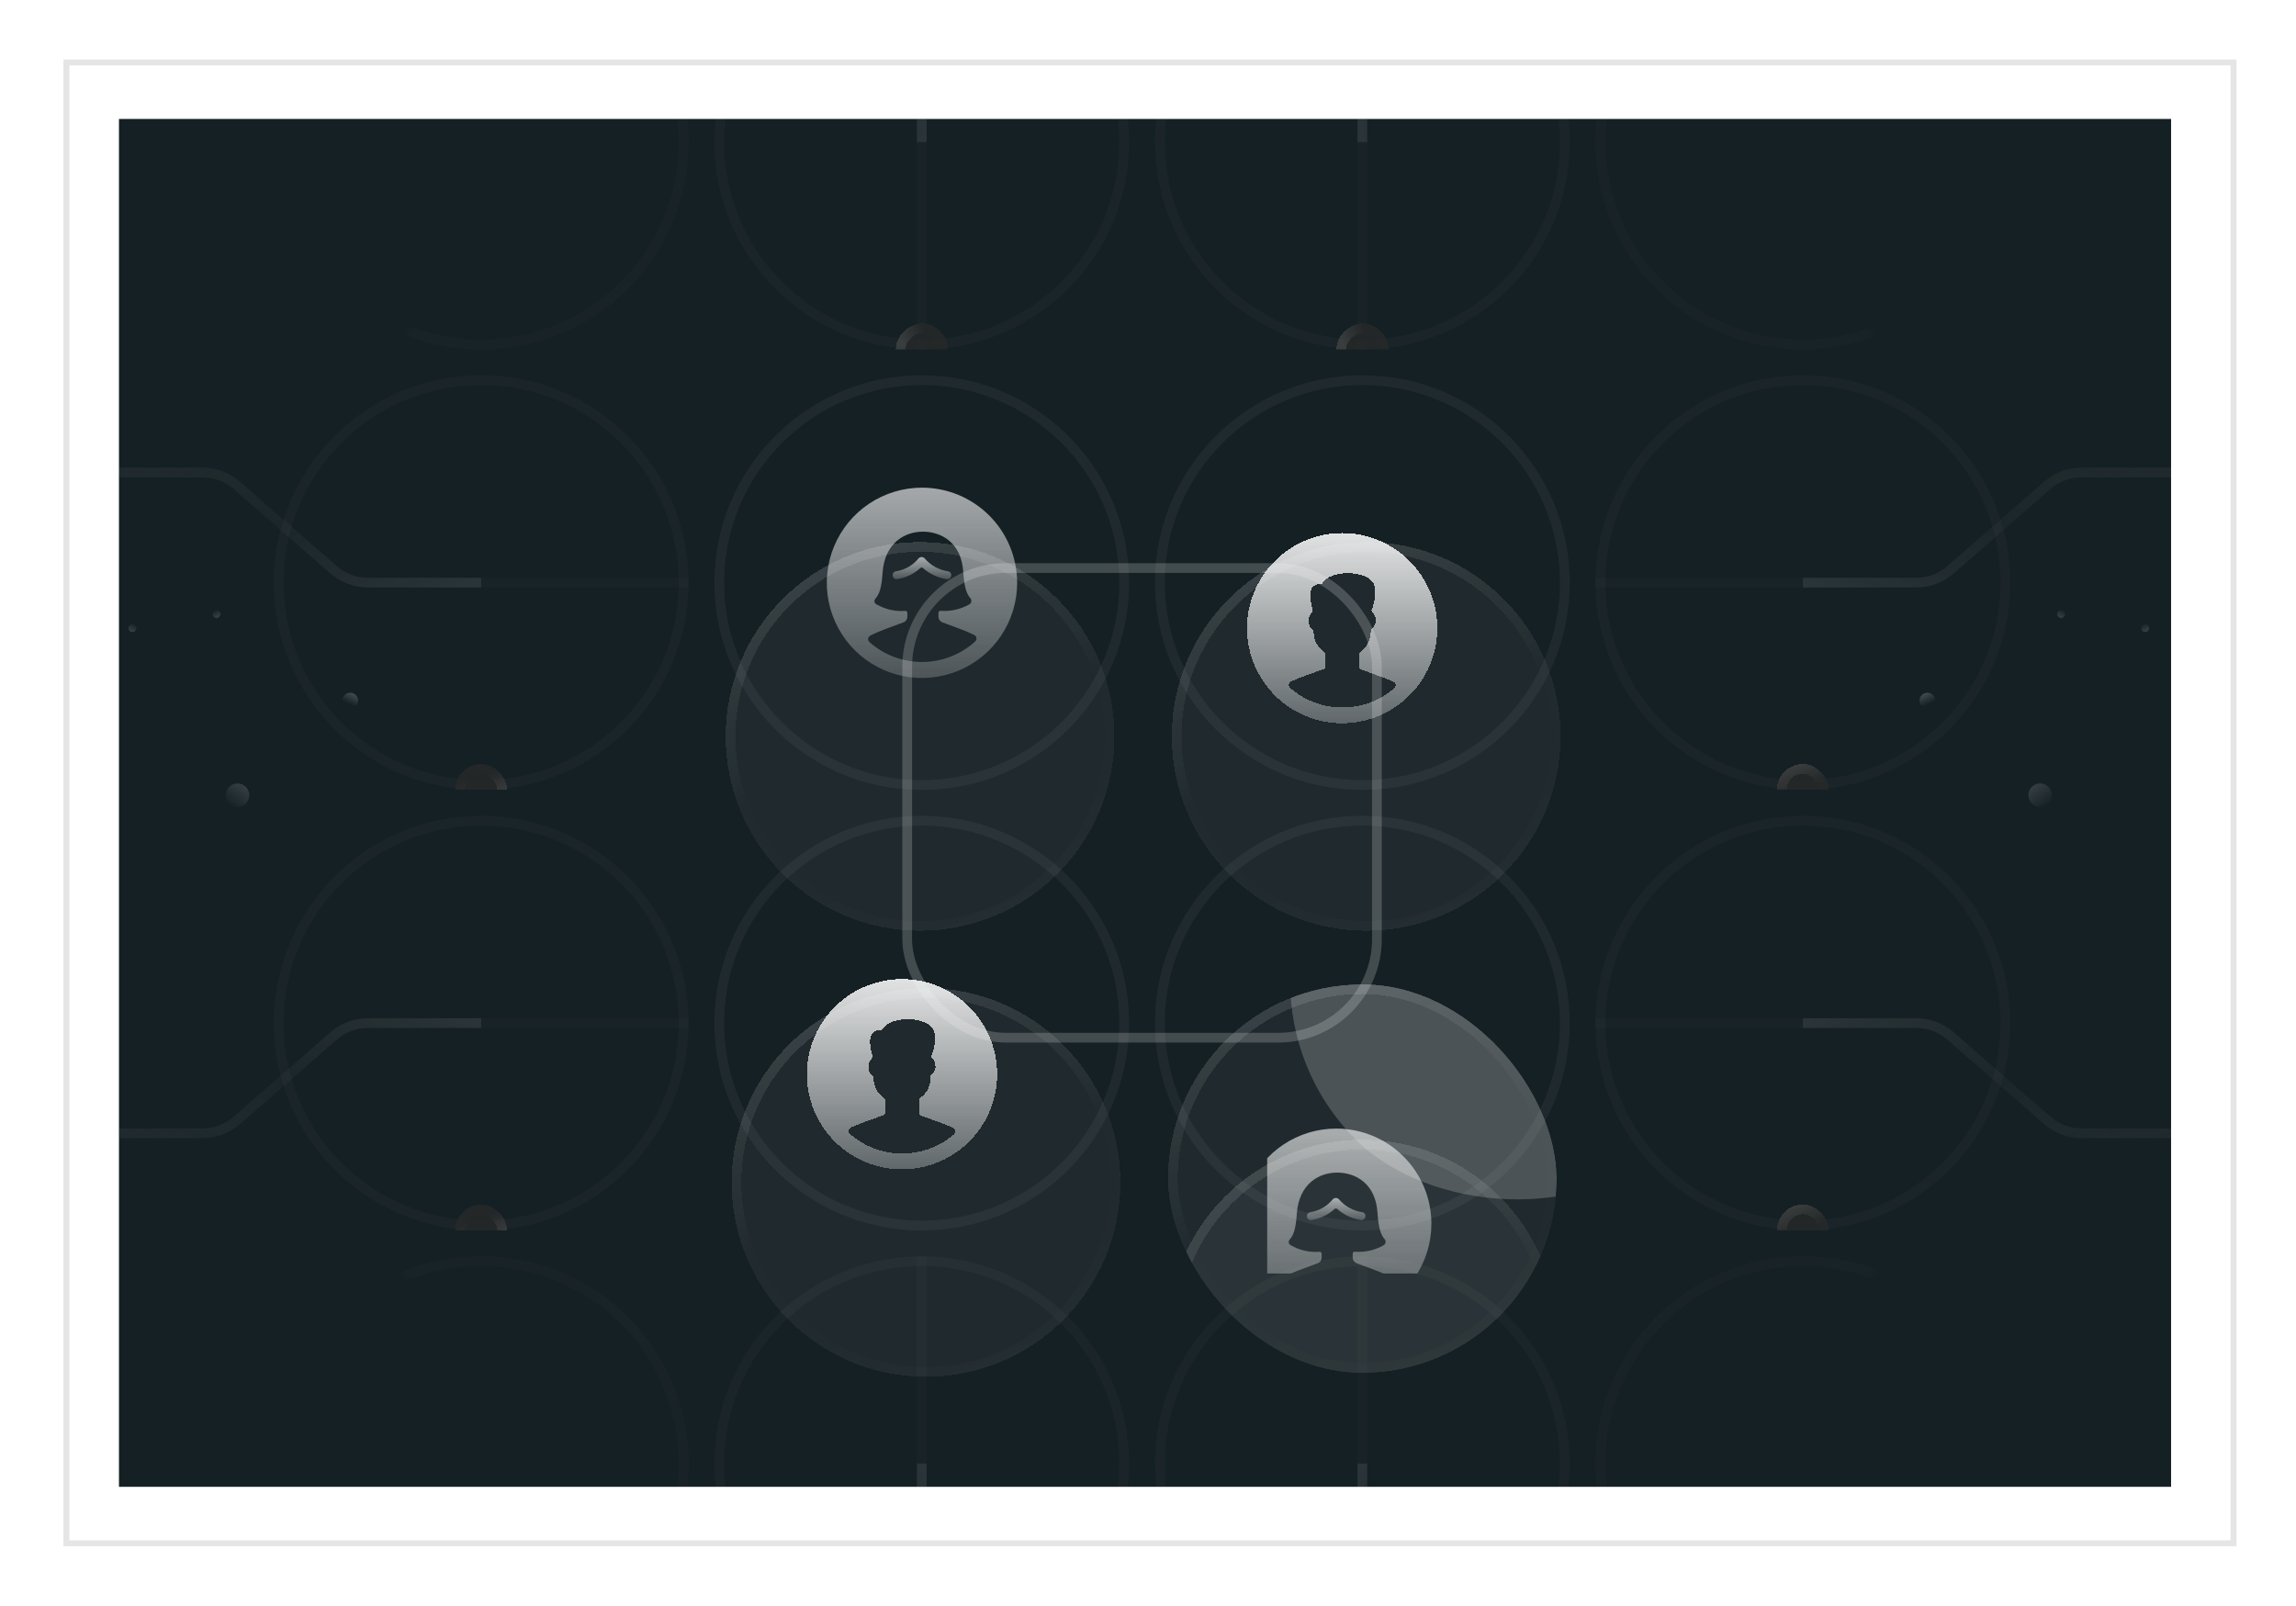
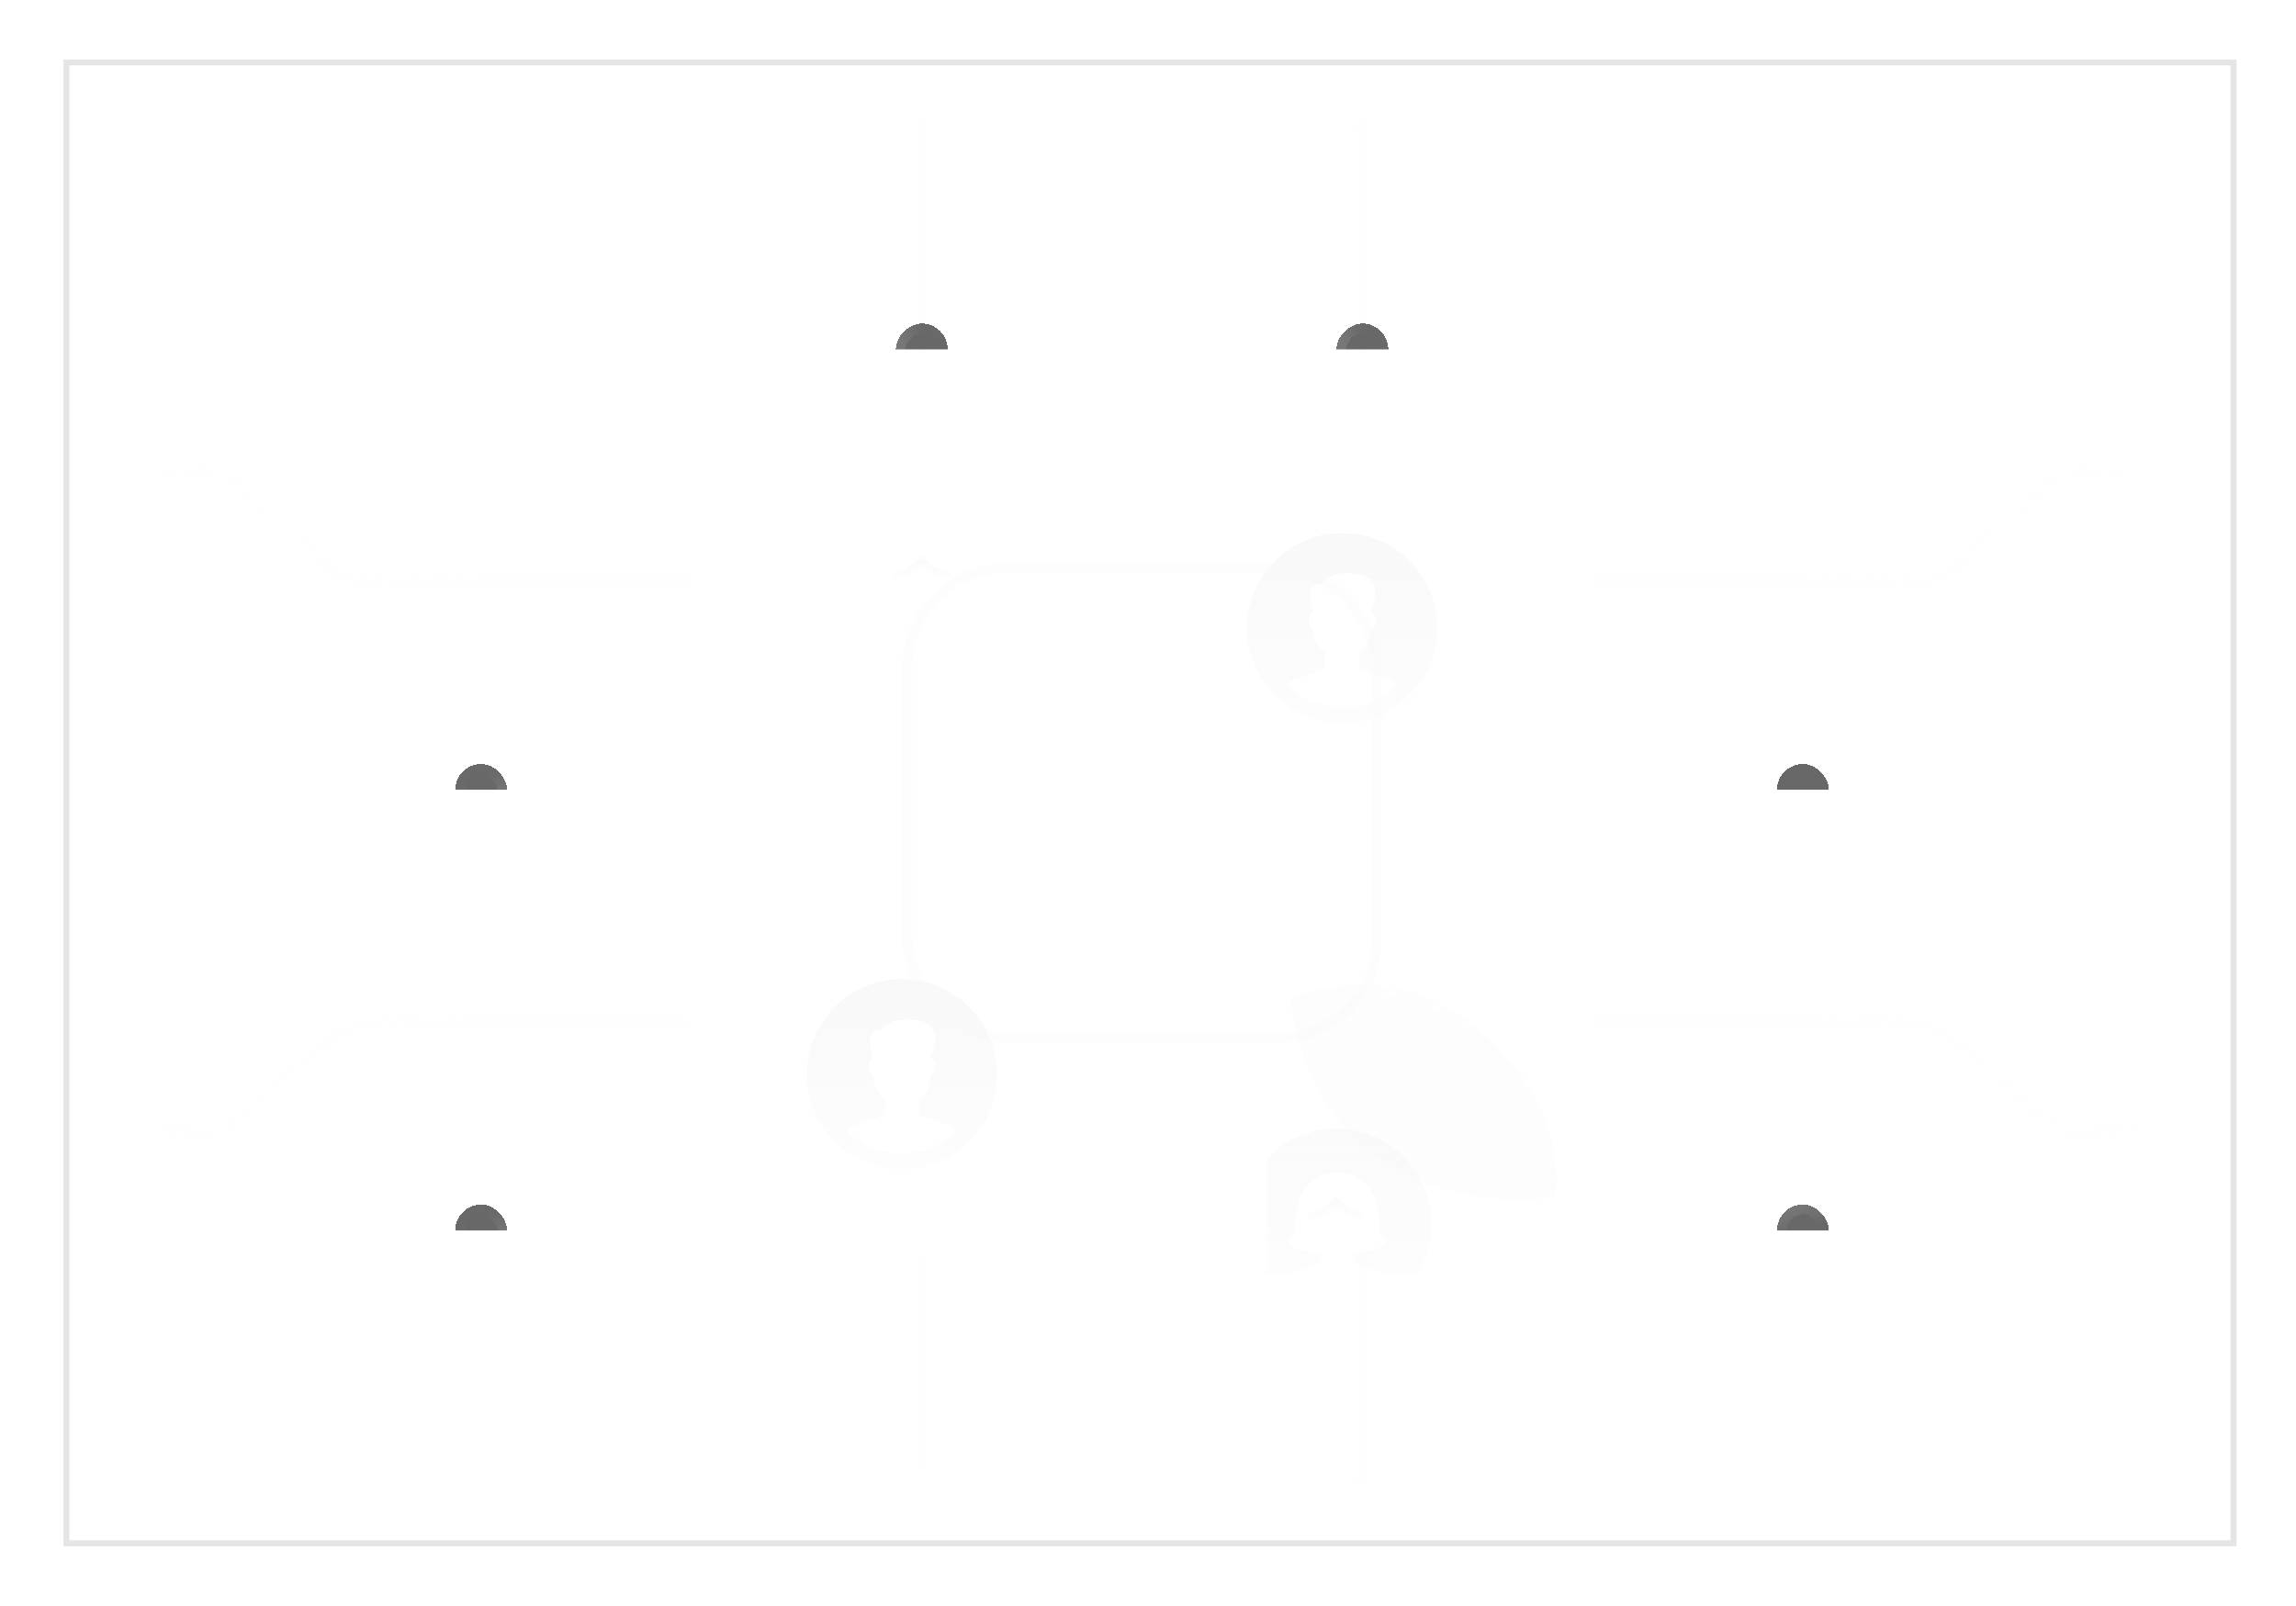
<svg xmlns="http://www.w3.org/2000/svg" width="386" height="270" viewBox="0 0 386 270" fill="none">
  <g filter="url(#filter0_d_588_14630)">
    <rect x="10.666" y="6" width="365.333" height="250" fill="white" />
    <rect x="11.166" y="6.5" width="364.333" height="249" stroke="#E5E5E5" />
    <g clip-path="url(#clip0_588_14630)">
-       <rect width="345" height="230" transform="translate(20 16)" fill="#152024" />
      <rect x="152.513" y="91.513" width="78.973" height="78.973" rx="16.612" stroke="#F8F8F8" stroke-opacity="0.2" stroke-width="1.634" style="mix-blend-mode:luminosity" />
      <mask id="mask0_588_14630" style="mask-type:alpha" maskUnits="userSpaceOnUse" x="44" y="-15" width="294" height="294">
        <circle cx="191.455" cy="131.545" r="146.509" fill="url(#paint0_radial_588_14630)" />
      </mask>
      <g mask="url(#mask0_588_14630)">
        <circle cx="80.893" cy="19.893" r="34.04" stroke="#F8F8F8" stroke-opacity="0.05" stroke-width="1.634" />
-         <circle cx="303.107" cy="19.893" r="34.04" stroke="#F8F8F8" stroke-opacity="0.05" stroke-width="1.634" />
        <circle cx="80.893" cy="242.107" r="34.04" stroke="#F8F8F8" stroke-opacity="0.05" stroke-width="1.634" />
        <circle cx="303.107" cy="242.107" r="34.04" stroke="#F8F8F8" stroke-opacity="0.05" stroke-width="1.634" />
      </g>
      <g clip-path="url(#clip1_588_14630)">
        <path opacity="0.2" d="M154.964 19.893V54.75" stroke="#F8F8F8" stroke-opacity="0.1" stroke-width="1.634" />
        <circle opacity="0.25" cx="154.964" cy="19.893" r="34.04" stroke="#F8F8F8" stroke-opacity="0.1" stroke-width="1.634" />
        <g filter="url(#filter1_bdi_588_14630)">
          <rect x="150.607" y="24.25" width="8.714" height="8.714" rx="4.357" transform="rotate(-90 150.607 24.25)" fill="#282828" fill-opacity="0.7" style="mix-blend-mode:luminosity" shape-rendering="crispEdges" />
          <rect x="151.424" y="23.433" width="7.08" height="7.08" rx="3.54" transform="rotate(-90 151.424 23.433)" stroke="url(#paint1_linear_588_14630)" stroke-opacity="0.25" stroke-width="1.634" shape-rendering="crispEdges" />
        </g>
      </g>
      <g clip-path="url(#clip2_588_14630)">
        <path opacity="0.2" d="M229.036 19.893V54.75" stroke="#F8F8F8" stroke-opacity="0.1" stroke-width="1.634" />
        <circle opacity="0.25" cx="229.036" cy="19.893" r="34.04" stroke="#F8F8F8" stroke-opacity="0.1" stroke-width="1.634" />
        <g filter="url(#filter2_bdi_588_14630)">
          <rect x="224.679" y="24.25" width="8.714" height="8.714" rx="4.357" transform="rotate(-90 224.679 24.25)" fill="#282828" fill-opacity="0.7" style="mix-blend-mode:luminosity" shape-rendering="crispEdges" />
          <rect x="225.496" y="23.433" width="7.08" height="7.08" rx="3.54" transform="rotate(-90 225.496 23.433)" stroke="url(#paint2_linear_588_14630)" stroke-opacity="0.25" stroke-width="1.634" shape-rendering="crispEdges" />
        </g>
      </g>
      <g clip-path="url(#clip3_588_14630)">
        <path opacity="0.2" d="M80.893 93.964L115.75 93.964" stroke="#F8F8F8" stroke-opacity="0.1" stroke-width="1.634" />
        <circle opacity="0.25" cx="80.893" cy="93.964" r="34.04" transform="rotate(-90 80.893 93.964)" stroke="#F8F8F8" stroke-opacity="0.1" stroke-width="1.634" />
        <g filter="url(#filter3_bdi_588_14630)">
          <rect x="85.25" y="98.321" width="8.714" height="8.714" rx="4.357" transform="rotate(180 85.25 98.321)" fill="#282828" fill-opacity="0.7" style="mix-blend-mode:luminosity" shape-rendering="crispEdges" />
          <rect x="84.433" y="97.504" width="7.08" height="7.08" rx="3.54" transform="rotate(180 84.433 97.504)" stroke="url(#paint3_linear_588_14630)" stroke-opacity="0.25" stroke-width="1.634" shape-rendering="crispEdges" />
        </g>
      </g>
      <g clip-path="url(#clip4_588_14630)">
        <path opacity="0.2" d="M303.107 93.964L268.25 93.964" stroke="#F8F8F8" stroke-opacity="0.1" stroke-width="1.634" />
        <circle opacity="0.25" cx="303.107" cy="93.964" r="34.04" transform="rotate(90 303.107 93.964)" stroke="#F8F8F8" stroke-opacity="0.1" stroke-width="1.634" />
        <g filter="url(#filter4_bdi_588_14630)">
          <rect x="298.75" y="89.607" width="8.714" height="8.714" rx="4.357" fill="#282828" fill-opacity="0.7" style="mix-blend-mode:luminosity" shape-rendering="crispEdges" />
-           <rect x="299.567" y="90.424" width="7.08" height="7.08" rx="3.54" stroke="url(#paint4_linear_588_14630)" stroke-opacity="0.25" stroke-width="1.634" shape-rendering="crispEdges" />
        </g>
      </g>
      <g clip-path="url(#clip5_588_14630)">
        <path opacity="0.2" d="M80.893 168.036L115.75 168.036" stroke="#F8F8F8" stroke-opacity="0.1" stroke-width="1.634" />
        <circle opacity="0.25" cx="80.893" cy="168.036" r="34.04" transform="rotate(-90 80.893 168.036)" stroke="#F8F8F8" stroke-opacity="0.1" stroke-width="1.634" />
        <g filter="url(#filter5_bdi_588_14630)">
          <rect x="85.25" y="172.393" width="8.714" height="8.714" rx="4.357" transform="rotate(180 85.25 172.393)" fill="#282828" fill-opacity="0.7" style="mix-blend-mode:luminosity" shape-rendering="crispEdges" />
          <rect x="84.433" y="171.576" width="7.08" height="7.08" rx="3.54" transform="rotate(180 84.433 171.576)" stroke="url(#paint5_linear_588_14630)" stroke-opacity="0.25" stroke-width="1.634" shape-rendering="crispEdges" />
        </g>
      </g>
      <g clip-path="url(#clip6_588_14630)">
        <path opacity="0.2" d="M303.107 168.036L268.25 168.036" stroke="#F8F8F8" stroke-opacity="0.1" stroke-width="1.634" />
        <circle opacity="0.25" cx="303.107" cy="168.036" r="34.04" transform="rotate(90 303.107 168.036)" stroke="#F8F8F8" stroke-opacity="0.1" stroke-width="1.634" />
        <g filter="url(#filter6_bdi_588_14630)">
          <rect x="298.75" y="163.679" width="8.714" height="8.714" rx="4.357" fill="#282828" fill-opacity="0.7" style="mix-blend-mode:luminosity" shape-rendering="crispEdges" />
          <rect x="299.567" y="164.496" width="7.08" height="7.08" rx="3.54" stroke="url(#paint6_linear_588_14630)" stroke-opacity="0.25" stroke-width="1.634" shape-rendering="crispEdges" />
        </g>
      </g>
      <g clip-path="url(#clip7_588_14630)">
        <path opacity="0.2" d="M154.964 242.107L154.964 207.25" stroke="#F8F8F8" stroke-opacity="0.1" stroke-width="1.634" />
        <circle opacity="0.25" cx="154.964" cy="242.107" r="34.04" transform="rotate(180 154.964 242.107)" stroke="#F8F8F8" stroke-opacity="0.1" stroke-width="1.634" />
        <g filter="url(#filter7_bdi_588_14630)">
          <rect x="159.322" y="237.75" width="8.714" height="8.714" rx="4.357" transform="rotate(90 159.322 237.75)" fill="#282828" fill-opacity="0.7" style="mix-blend-mode:luminosity" shape-rendering="crispEdges" />
          <rect x="158.505" y="238.567" width="7.08" height="7.08" rx="3.54" transform="rotate(90 158.505 238.567)" stroke="url(#paint7_linear_588_14630)" stroke-opacity="0.25" stroke-width="1.634" shape-rendering="crispEdges" />
        </g>
      </g>
      <g clip-path="url(#clip8_588_14630)">
        <path opacity="0.2" d="M229.036 242.107L229.036 207.25" stroke="#F8F8F8" stroke-opacity="0.1" stroke-width="1.634" />
        <circle opacity="0.25" cx="229.036" cy="242.107" r="34.04" transform="rotate(180 229.036 242.107)" stroke="#F8F8F8" stroke-opacity="0.1" stroke-width="1.634" />
        <g filter="url(#filter8_bdi_588_14630)">
          <rect x="233.393" y="237.75" width="8.714" height="8.714" rx="4.357" transform="rotate(90 233.393 237.75)" fill="#282828" fill-opacity="0.7" style="mix-blend-mode:luminosity" shape-rendering="crispEdges" />
          <rect x="232.576" y="238.567" width="7.08" height="7.08" rx="3.54" transform="rotate(90 232.576 238.567)" stroke="url(#paint8_linear_588_14630)" stroke-opacity="0.25" stroke-width="1.634" shape-rendering="crispEdges" />
        </g>
      </g>
      <circle cx="154.964" cy="93.964" r="34.04" stroke="#F8F8F8" stroke-opacity="0.05" stroke-width="1.634" />
      <circle cx="229.036" cy="93.964" r="34.04" stroke="#F8F8F8" stroke-opacity="0.05" stroke-width="1.634" />
      <circle cx="154.964" cy="168.036" r="34.04" stroke="#F8F8F8" stroke-opacity="0.05" stroke-width="1.634" />
      <circle cx="229.036" cy="168.036" r="34.04" stroke="#F8F8F8" stroke-opacity="0.05" stroke-width="1.634" />
      <g filter="url(#filter9_bd_588_14630)">
        <circle cx="154.679" cy="93.679" r="32.679" fill="#F8F8F8" fill-opacity="0.05" style="mix-blend-mode:luminosity" shape-rendering="crispEdges" />
        <circle cx="154.679" cy="93.679" r="31.862" stroke="url(#paint9_linear_588_14630)" stroke-opacity="0.25" stroke-width="1.634" shape-rendering="crispEdges" />
      </g>
      <g opacity="0.7" clip-path="url(#clip9_588_14630)">
-         <path d="M155 78C151.836 78 148.742 78.938 146.111 80.697C143.48 82.455 141.429 84.953 140.218 87.877C139.007 90.801 138.69 94.018 139.307 97.121C139.925 100.225 141.449 103.076 143.686 105.314C145.924 107.551 148.775 109.075 151.879 109.693C154.982 110.31 158.199 109.993 161.123 108.782C164.047 107.571 166.545 105.52 168.304 102.889C170.062 100.258 171 97.165 171 94C171 89.757 169.314 85.687 166.314 82.686C163.313 79.686 159.243 78 155 78ZM147.347 97.613C147.257 97.568 147.179 97.502 147.119 97.421C147.058 97.34 147.018 97.246 147 97.147C146.998 96.971 147.06 96.801 147.173 96.667C147.773 95.973 148.2 95.04 148.373 92.333C148.733 87.2 152.187 85.4 155.16 85.4C158.133 85.4 161.667 87.133 161.947 92.267C162.133 94.933 162.547 95.907 163.147 96.6C163.211 96.674 163.258 96.761 163.284 96.856C163.309 96.951 163.312 97.05 163.293 97.147C163.279 97.242 163.244 97.333 163.191 97.414C163.138 97.494 163.068 97.562 162.987 97.613C161.501 98.457 159.797 98.837 158.093 98.707C158.007 98.71 157.926 98.747 157.866 98.809C157.807 98.871 157.773 98.954 157.773 99.04V99.68C157.772 99.893 157.837 100.101 157.958 100.275C158.08 100.449 158.253 100.582 158.453 100.653C160.56 101.44 162.453 102.093 163.787 102.773C163.885 102.821 163.97 102.891 164.035 102.979C164.099 103.067 164.141 103.17 164.157 103.277C164.173 103.385 164.162 103.496 164.125 103.598C164.089 103.701 164.027 103.793 163.947 103.867C161.516 106.067 158.359 107.294 155.08 107.313C151.802 107.333 148.631 106.144 146.173 103.973C146.092 103.902 146.029 103.811 145.99 103.71C145.951 103.609 145.938 103.499 145.951 103.391C145.964 103.284 146.004 103.181 146.066 103.092C146.127 103.003 146.21 102.93 146.307 102.88C147.64 102.173 149.653 101.48 151.867 100.653C152.067 100.582 152.24 100.449 152.362 100.275C152.483 100.101 152.548 99.893 152.547 99.68V99.053C152.548 98.964 152.514 98.878 152.453 98.813C152.386 98.756 152.302 98.723 152.213 98.72C150.516 98.854 148.819 98.468 147.347 97.613Z" fill="url(#paint10_linear_588_14630)" />
        <path d="M159.16 93.387H159.267C159.424 93.385 159.576 93.329 159.696 93.226C159.815 93.124 159.895 92.982 159.92 92.827C159.935 92.741 159.933 92.653 159.914 92.568C159.894 92.483 159.858 92.402 159.807 92.331C159.756 92.26 159.692 92.201 159.617 92.155C159.543 92.11 159.46 92.08 159.373 92.067C157.849 91.835 156.458 91.064 155.453 89.893C155.388 89.822 155.309 89.765 155.221 89.725C155.132 89.686 155.037 89.666 154.94 89.666C154.843 89.666 154.748 89.686 154.659 89.725C154.571 89.765 154.492 89.822 154.427 89.893C153.471 91.061 152.118 91.835 150.627 92.067C150.54 92.08 150.458 92.11 150.383 92.155C150.309 92.201 150.244 92.26 150.193 92.331C150.142 92.402 150.106 92.483 150.086 92.568C150.067 92.653 150.065 92.741 150.08 92.827C150.093 92.913 150.123 92.996 150.168 93.07C150.214 93.145 150.274 93.209 150.345 93.26C150.416 93.311 150.496 93.348 150.581 93.367C150.666 93.386 150.754 93.388 150.84 93.373C152.289 93.154 153.639 92.509 154.72 91.52C154.783 91.466 154.863 91.436 154.947 91.436C155.03 91.436 155.11 91.466 155.173 91.52C156.296 92.512 157.68 93.16 159.16 93.387Z" fill="url(#paint11_linear_588_14630)" />
      </g>
      <g filter="url(#filter10_bd_588_14630)">
        <circle cx="155.679" cy="168.679" r="32.679" fill="#F8F8F8" fill-opacity="0.05" style="mix-blend-mode:luminosity" shape-rendering="crispEdges" />
        <circle cx="155.679" cy="168.679" r="31.862" stroke="url(#paint12_linear_588_14630)" stroke-opacity="0.25" stroke-width="1.634" shape-rendering="crispEdges" />
      </g>
      <g filter="url(#filter11_dd_588_14630)">
        <path d="M156 153C152.836 153 149.742 153.938 147.111 155.696C144.48 157.455 142.429 159.953 141.218 162.877C140.007 165.801 139.69 169.018 140.307 172.121C140.925 175.225 142.449 178.076 144.686 180.314C146.924 182.551 149.775 184.075 152.879 184.693C155.982 185.31 159.199 184.993 162.123 183.782C165.047 182.571 167.545 180.52 169.304 177.889C171.062 175.258 172 172.165 172 169C172 164.757 170.314 160.687 167.314 157.686C164.313 154.686 160.243 153 156 153ZM156 182.333C152.787 182.337 149.683 181.171 147.267 179.053C147.179 178.982 147.113 178.889 147.073 178.784C147.033 178.678 147.022 178.564 147.04 178.453C147.059 178.344 147.104 178.241 147.172 178.153C147.239 178.065 147.326 177.994 147.427 177.947C148.627 177.413 150.027 176.907 151.427 176.413L152.92 175.867C152.984 175.842 153.039 175.798 153.077 175.741C153.116 175.683 153.135 175.616 153.133 175.547V173.398C153.133 173.293 153.133 173.18 153.069 173.097C153.004 173.015 152.903 172.97 152.82 172.906C152.324 172.527 151.921 172.038 151.642 171.478C151.34 170.871 151.192 170.198 151.213 169.52C151.208 169.466 151.191 169.415 151.164 169.368C151.136 169.322 151.098 169.283 151.053 169.253C150.81 169.074 150.62 168.831 150.505 168.551C150.484 168.502 150.466 168.452 150.451 168.401C150.308 167.928 150.345 167.399 150.532 166.942C150.626 166.712 150.767 166.505 150.947 166.333C151 166.291 151.039 166.235 151.06 166.171C151.082 166.107 151.084 166.039 151.067 165.973C150.733 164.76 150.267 162.947 151.067 162.067C151.237 161.891 151.447 161.758 151.679 161.679C151.852 161.62 152.035 161.593 152.217 161.598C152.339 161.601 152.469 161.625 152.575 161.565C152.629 161.535 152.674 161.492 152.707 161.44C153.36 160.28 155.24 159.747 156.973 159.747C158.933 159.747 161.067 160.427 161.44 161.92C161.643 163.272 161.478 164.654 160.96 165.92C160.94 165.984 160.939 166.052 160.958 166.116C160.977 166.181 161.015 166.238 161.067 166.28C161.246 166.452 161.387 166.659 161.482 166.889C161.576 167.118 161.621 167.365 161.613 167.613C161.639 167.895 161.593 168.179 161.478 168.438C161.364 168.697 161.186 168.922 160.96 169.093C160.915 169.123 160.877 169.162 160.85 169.208C160.795 169.3 160.805 169.414 160.808 169.521C160.826 170.174 160.688 170.823 160.403 171.413C160.094 172.052 159.624 172.598 159.04 173C158.99 173.03 158.949 173.074 158.921 173.125C158.893 173.177 158.879 173.235 158.88 173.293V175.6C158.878 175.669 158.898 175.737 158.936 175.794C158.974 175.851 159.029 175.895 159.093 175.92L160.707 176.507C162.147 177.027 163.467 177.507 164.573 177.987C164.676 178.032 164.766 178.102 164.836 178.191C164.906 178.279 164.953 178.383 164.973 178.493C164.987 178.606 164.973 178.721 164.934 178.827C164.894 178.934 164.83 179.03 164.747 179.107C162.314 181.2 159.209 182.345 156 182.333Z" fill="url(#paint13_linear_588_14630)" shape-rendering="crispEdges" />
      </g>
      <g filter="url(#filter12_bd_588_14630)">
        <circle cx="229.679" cy="93.679" r="32.679" fill="#F8F8F8" fill-opacity="0.05" style="mix-blend-mode:luminosity" shape-rendering="crispEdges" />
        <circle cx="229.679" cy="93.679" r="31.862" stroke="url(#paint14_linear_588_14630)" stroke-opacity="0.25" stroke-width="1.634" shape-rendering="crispEdges" />
      </g>
      <g filter="url(#filter13_dd_588_14630)">
-         <path d="M230 78C226.836 78 223.742 78.938 221.111 80.697C218.48 82.455 216.429 84.953 215.218 87.877C214.007 90.801 213.69 94.018 214.307 97.121C214.925 100.225 216.449 103.076 218.686 105.314C220.924 107.551 223.775 109.075 226.879 109.693C229.982 110.31 233.199 109.993 236.123 108.782C239.047 107.571 241.545 105.52 243.304 102.889C245.062 100.258 246 97.165 246 94C246 89.757 244.314 85.687 241.314 82.686C238.313 79.686 234.243 78 230 78ZM230 107.333C226.787 107.337 223.683 106.171 221.267 104.053C221.179 103.982 221.113 103.889 221.073 103.784C221.033 103.678 221.022 103.564 221.04 103.453C221.059 103.344 221.104 103.241 221.172 103.153C221.239 103.065 221.326 102.994 221.427 102.947C222.627 102.413 224.027 101.907 225.427 101.413L226.92 100.867C226.984 100.842 227.039 100.798 227.077 100.741C227.116 100.683 227.135 100.616 227.133 100.547V98.398C227.133 98.293 227.133 98.18 227.069 98.097C227.004 98.015 226.903 97.97 226.82 97.906C226.324 97.526 225.921 97.038 225.642 96.478C225.34 95.871 225.192 95.198 225.213 94.52C225.208 94.466 225.191 94.415 225.164 94.368C225.136 94.322 225.098 94.283 225.053 94.253C224.81 94.074 224.62 93.831 224.505 93.551C224.484 93.502 224.466 93.452 224.451 93.401C224.308 92.928 224.345 92.399 224.532 91.942C224.626 91.712 224.767 91.505 224.947 91.333C225 91.291 225.039 91.235 225.06 91.171C225.082 91.107 225.084 91.038 225.067 90.973C224.733 89.76 224.267 87.947 225.067 87.067C225.237 86.891 225.447 86.758 225.679 86.679C225.852 86.62 226.035 86.593 226.217 86.598C226.339 86.601 226.469 86.625 226.575 86.565C226.629 86.535 226.674 86.492 226.707 86.44C227.36 85.28 229.24 84.747 230.973 84.747C232.933 84.747 235.067 85.427 235.44 86.92C235.643 88.272 235.478 89.654 234.96 90.92C234.94 90.984 234.939 91.052 234.958 91.116C234.977 91.181 235.015 91.238 235.067 91.28C235.246 91.452 235.387 91.659 235.482 91.889C235.576 92.118 235.621 92.365 235.613 92.613C235.639 92.895 235.593 93.179 235.478 93.438C235.364 93.697 235.186 93.922 234.96 94.093C234.915 94.123 234.877 94.162 234.85 94.209C234.795 94.3 234.805 94.414 234.808 94.521C234.826 95.174 234.688 95.823 234.403 96.413C234.094 97.052 233.624 97.599 233.04 98C232.99 98.031 232.949 98.074 232.921 98.125C232.893 98.177 232.879 98.235 232.88 98.293V100.6C232.878 100.669 232.898 100.737 232.936 100.794C232.974 100.851 233.029 100.895 233.093 100.92L234.707 101.507C236.147 102.027 237.467 102.507 238.573 102.987C238.676 103.032 238.766 103.102 238.836 103.191C238.906 103.279 238.953 103.383 238.973 103.493C238.987 103.606 238.973 103.721 238.934 103.827C238.894 103.934 238.83 104.03 238.747 104.107C236.314 106.2 233.209 107.345 230 107.333Z" fill="url(#paint15_linear_588_14630)" shape-rendering="crispEdges" />
+         <path d="M230 78C226.836 78 223.742 78.938 221.111 80.697C218.48 82.455 216.429 84.953 215.218 87.877C214.007 90.801 213.69 94.018 214.307 97.121C214.925 100.225 216.449 103.076 218.686 105.314C220.924 107.551 223.775 109.075 226.879 109.693C229.982 110.31 233.199 109.993 236.123 108.782C239.047 107.571 241.545 105.52 243.304 102.889C245.062 100.258 246 97.165 246 94C246 89.757 244.314 85.687 241.314 82.686C238.313 79.686 234.243 78 230 78M230 107.333C226.787 107.337 223.683 106.171 221.267 104.053C221.179 103.982 221.113 103.889 221.073 103.784C221.033 103.678 221.022 103.564 221.04 103.453C221.059 103.344 221.104 103.241 221.172 103.153C221.239 103.065 221.326 102.994 221.427 102.947C222.627 102.413 224.027 101.907 225.427 101.413L226.92 100.867C226.984 100.842 227.039 100.798 227.077 100.741C227.116 100.683 227.135 100.616 227.133 100.547V98.398C227.133 98.293 227.133 98.18 227.069 98.097C227.004 98.015 226.903 97.97 226.82 97.906C226.324 97.526 225.921 97.038 225.642 96.478C225.34 95.871 225.192 95.198 225.213 94.52C225.208 94.466 225.191 94.415 225.164 94.368C225.136 94.322 225.098 94.283 225.053 94.253C224.81 94.074 224.62 93.831 224.505 93.551C224.484 93.502 224.466 93.452 224.451 93.401C224.308 92.928 224.345 92.399 224.532 91.942C224.626 91.712 224.767 91.505 224.947 91.333C225 91.291 225.039 91.235 225.06 91.171C225.082 91.107 225.084 91.038 225.067 90.973C224.733 89.76 224.267 87.947 225.067 87.067C225.237 86.891 225.447 86.758 225.679 86.679C225.852 86.62 226.035 86.593 226.217 86.598C226.339 86.601 226.469 86.625 226.575 86.565C226.629 86.535 226.674 86.492 226.707 86.44C227.36 85.28 229.24 84.747 230.973 84.747C232.933 84.747 235.067 85.427 235.44 86.92C235.643 88.272 235.478 89.654 234.96 90.92C234.94 90.984 234.939 91.052 234.958 91.116C234.977 91.181 235.015 91.238 235.067 91.28C235.246 91.452 235.387 91.659 235.482 91.889C235.576 92.118 235.621 92.365 235.613 92.613C235.639 92.895 235.593 93.179 235.478 93.438C235.364 93.697 235.186 93.922 234.96 94.093C234.915 94.123 234.877 94.162 234.85 94.209C234.795 94.3 234.805 94.414 234.808 94.521C234.826 95.174 234.688 95.823 234.403 96.413C234.094 97.052 233.624 97.599 233.04 98C232.99 98.031 232.949 98.074 232.921 98.125C232.893 98.177 232.879 98.235 232.88 98.293V100.6C232.878 100.669 232.898 100.737 232.936 100.794C232.974 100.851 233.029 100.895 233.093 100.92L234.707 101.507C236.147 102.027 237.467 102.507 238.573 102.987C238.676 103.032 238.766 103.102 238.836 103.191C238.906 103.279 238.953 103.383 238.973 103.493C238.987 103.606 238.973 103.721 238.934 103.827C238.894 103.934 238.83 104.03 238.747 104.107C236.314 106.2 233.209 107.345 230 107.333Z" fill="url(#paint15_linear_588_14630)" shape-rendering="crispEdges" />
      </g>
      <g filter="url(#filter14_bd_588_14630)">
        <g clip-path="url(#clip10_588_14630)">
          <rect x="196.357" y="135.357" width="65.357" height="65.357" rx="32.679" fill="#F8F8F8" fill-opacity="0.05" style="mix-blend-mode:luminosity" shape-rendering="crispEdges" />
          <g filter="url(#filter15_bd_588_14630)">
            <circle cx="229.036" cy="168.036" r="32.679" fill="#F8F8F8" fill-opacity="0.05" style="mix-blend-mode:luminosity" shape-rendering="crispEdges" />
            <circle cx="229.036" cy="168.036" r="31.862" stroke="url(#paint16_linear_588_14630)" stroke-opacity="0.25" stroke-width="1.634" shape-rendering="crispEdges" />
          </g>
          <g opacity="0.7" clip-path="url(#clip11_588_14630)">
            <g filter="url(#filter16_dd_588_14630)">
              <path d="M229 152C225.836 152 222.742 152.938 220.111 154.696C217.48 156.455 215.429 158.953 214.218 161.877C213.007 164.801 212.69 168.018 213.307 171.121C213.925 174.225 215.449 177.076 217.686 179.314C219.924 181.551 222.775 183.075 225.879 183.693C228.982 184.31 232.199 183.993 235.123 182.782C238.047 181.571 240.545 179.52 242.304 176.889C244.062 174.258 245 171.164 245 168C245 163.757 243.314 159.687 240.314 156.686C237.313 153.686 233.243 152 229 152ZM221.347 171.613C221.257 171.568 221.179 171.502 221.119 171.421C220.999 171.26 220.98 171.038 221.058 170.853C221.087 170.786 221.126 170.723 221.173 170.667C221.773 169.973 222.2 169.04 222.373 166.333C222.733 161.2 226.187 159.4 229.16 159.4C232.133 159.4 235.667 161.133 235.947 166.267C236.133 168.933 236.547 169.907 237.147 170.6C237.211 170.674 237.258 170.761 237.284 170.856C237.309 170.951 237.312 171.05 237.293 171.147C237.279 171.242 237.244 171.333 237.191 171.414C237.138 171.494 237.068 171.562 236.987 171.613C235.501 172.456 233.797 172.837 232.093 172.707C232.007 172.71 231.926 172.747 231.866 172.809C231.807 172.871 231.773 172.954 231.773 173.04V173.68C231.772 173.893 231.837 174.101 231.958 174.275C232.08 174.449 232.253 174.582 232.453 174.653C234.56 175.44 236.453 176.093 237.787 176.773C237.885 176.821 237.97 176.891 238.035 176.979C238.099 177.067 238.141 177.17 238.157 177.277C238.173 177.385 238.162 177.496 238.125 177.598C238.089 177.701 238.027 177.793 237.947 177.867C235.516 180.067 232.359 181.294 229.08 181.313C225.802 181.333 222.631 180.144 220.173 177.973C220.092 177.902 220.029 177.811 219.99 177.71C219.951 177.609 219.938 177.499 219.951 177.391C219.964 177.284 220.004 177.181 220.066 177.092C220.127 177.003 220.21 176.93 220.307 176.88C221.64 176.173 223.653 175.48 225.867 174.653C226.067 174.582 226.24 174.449 226.362 174.275C226.483 174.101 226.548 173.893 226.547 173.68V173.053C226.548 172.964 226.514 172.878 226.453 172.813C226.386 172.756 226.302 172.723 226.213 172.72C224.516 172.854 222.819 172.468 221.347 171.613Z" fill="url(#paint17_linear_588_14630)" />
              <path d="M233.054 167.37C233.125 167.382 233.195 167.387 233.266 167.387C233.424 167.386 233.576 167.329 233.696 167.226C233.815 167.124 233.895 166.982 233.92 166.827C233.935 166.741 233.933 166.653 233.913 166.568C233.894 166.482 233.858 166.402 233.807 166.331C233.756 166.26 233.691 166.201 233.617 166.155C233.542 166.11 233.459 166.08 233.373 166.067C231.848 165.835 230.457 165.064 229.453 163.893C229.388 163.822 229.309 163.765 229.221 163.725C229.132 163.686 229.037 163.666 228.94 163.666C228.843 163.666 228.748 163.686 228.659 163.725C228.571 163.765 228.491 163.822 228.426 163.893C227.471 165.062 226.118 165.836 224.626 166.067C224.54 166.08 224.457 166.11 224.383 166.155C224.308 166.201 224.244 166.26 224.193 166.331C224.142 166.402 224.106 166.482 224.086 166.568C224.067 166.653 224.065 166.741 224.08 166.827C224.093 166.913 224.123 166.996 224.168 167.07C224.214 167.145 224.274 167.209 224.344 167.26C224.415 167.311 224.496 167.348 224.581 167.367C224.666 167.386 224.754 167.389 224.84 167.373C226.288 167.154 227.639 166.509 228.72 165.52C228.783 165.466 228.863 165.436 228.946 165.436C229.03 165.436 229.11 165.466 229.173 165.52C230.269 166.489 231.614 167.129 233.054 167.37Z" fill="url(#paint18_linear_588_14630)" />
            </g>
          </g>
          <g filter="url(#filter17_f_588_14630)">
            <rect x="201.263" y="134.809" width="75.473" height="75.473" rx="37.737" transform="rotate(-45 201.263 134.809)" fill="#F8F8F8" fill-opacity="0.2" />
          </g>
        </g>
        <rect x="197.174" y="136.174" width="63.723" height="63.723" rx="31.862" stroke="url(#paint19_linear_588_14630)" stroke-opacity="0.25" stroke-width="1.634" shape-rendering="crispEdges" />
      </g>
      <mask id="mask1_588_14630" style="mask-type:alpha" maskUnits="userSpaceOnUse" x="-87" y="-148" width="558" height="558">
        <circle cx="192" cy="131" r="278.857" fill="url(#paint20_radial_588_14630)" />
      </mask>
      <g mask="url(#mask1_588_14630)">
        <path opacity="0.25" d="M247.554 -470.286L247.554 -26.944C247.554 -24.838 246.792 -22.804 245.408 -21.217L231.182 -4.899C229.798 -3.312 229.036 -1.278 229.036 0.828L229.036 19.893" stroke="url(#paint21_linear_588_14630)" stroke-width="1.634" />
        <path opacity="0.25" d="M136.447 -470.286L136.447 -26.944C136.447 -24.838 137.209 -22.804 138.592 -21.217L152.819 -4.899C154.202 -3.312 154.964 -1.278 154.964 0.828L154.964 19.893" stroke="url(#paint22_linear_588_14630)" stroke-width="1.634" />
        <path opacity="0.25" d="M247.554 732.286L247.554 288.944C247.554 286.838 246.792 284.804 245.408 283.217L231.182 266.899C229.798 265.312 229.036 263.278 229.036 261.172L229.036 242.107" stroke="url(#paint23_linear_588_14630)" stroke-width="1.634" />
-         <path opacity="0.25" d="M136.447 732.286L136.447 288.944C136.447 286.838 137.209 284.804 138.592 283.217L152.819 266.899C154.202 265.312 154.964 263.278 154.964 261.172L154.964 242.107" stroke="url(#paint24_linear_588_14630)" stroke-width="1.634" />
        <path opacity="0.25" d="M-409.286 75.447L34.056 75.447C36.162 75.447 38.196 76.209 39.783 77.592L56.101 91.819C57.688 93.202 59.722 93.964 61.828 93.964L80.893 93.964" stroke="url(#paint25_linear_588_14630)" stroke-width="1.634" />
        <path opacity="0.25" d="M-409.286 186.554L34.056 186.554C36.162 186.554 38.196 185.791 39.783 184.408L56.101 170.181C57.688 168.798 59.722 168.036 61.828 168.036L80.893 168.036" stroke="url(#paint26_linear_588_14630)" stroke-width="1.634" />
        <path opacity="0.25" d="M793.286 75.447L349.944 75.446C347.838 75.446 345.804 76.209 344.217 77.592L327.899 91.819C326.312 93.202 324.278 93.964 322.172 93.964L303.107 93.964" stroke="url(#paint27_linear_588_14630)" stroke-width="1.634" />
        <path opacity="0.25" d="M793.286 186.553L349.944 186.554C347.838 186.554 345.804 185.791 344.217 184.408L327.899 170.181C326.312 168.798 324.278 168.036 322.172 168.036L303.107 168.036" stroke="url(#paint28_linear_588_14630)" stroke-width="1.634" />
      </g>
      <circle opacity="0.5" cx="1.979" cy="1.979" r="1.979" transform="matrix(-1 0 0 1 368.925 124.464)" fill="url(#paint29_linear_588_14630)" />
      <circle opacity="0.5" cx="1.979" cy="1.979" r="1.979" transform="matrix(-1 0 0 1 344.961 127.732)" fill="url(#paint30_linear_588_14630)" />
      <circle opacity="0.5" cx="0.66" cy="0.66" r="0.66" transform="matrix(-0.65 -0.76 -0.76 0.65 347.445 99.324)" fill="url(#paint31_linear_588_14630)" />
      <circle opacity="0.5" cx="0.66" cy="0.66" r="0.66" transform="matrix(-1 0 0 1 361.3 100.96)" fill="url(#paint32_linear_588_14630)" />
      <circle cx="1.32" cy="1.32" r="1.32" transform="matrix(-1 0 0 1 325.354 112.482)" fill="url(#paint33_linear_588_14630)" />
      <circle opacity="0.5" cx="39.929" cy="129.711" r="1.979" fill="url(#paint34_linear_588_14630)" />
      <circle opacity="0.5" cx="36.397" cy="99.252" r="0.66" transform="rotate(-49.466 36.397 99.252)" fill="url(#paint35_linear_588_14630)" />
      <circle opacity="0.5" cx="22.271" cy="101.62" r="0.66" fill="url(#paint36_linear_588_14630)" />
      <circle cx="58.877" cy="113.802" r="1.32" fill="url(#paint37_linear_588_14630)" />
    </g>
  </g>
  <defs>
    <filter id="filter0_d_588_14630" x="0.667" y="0" width="385.333" height="270" filterUnits="userSpaceOnUse" color-interpolation-filters="sRGB">
      <feFlood flood-opacity="0" result="BackgroundImageFix" />
      <feColorMatrix in="SourceAlpha" type="matrix" values="0 0 0 0 0 0 0 0 0 0 0 0 0 0 0 0 0 0 127 0" result="hardAlpha" />
      <feMorphology radius="1" operator="erode" in="SourceAlpha" result="effect1_dropShadow_588_14630" />
      <feOffset dy="4" />
      <feGaussianBlur stdDeviation="5.5" />
      <feComposite in2="hardAlpha" operator="out" />
      <feColorMatrix type="matrix" values="0 0 0 0 0.039 0 0 0 0 0.039 0 0 0 0 0.039 0 0 0 0.04 0" />
      <feBlend mode="normal" in2="BackgroundImageFix" result="effect1_dropShadow_588_14630" />
      <feBlend mode="normal" in="SourceGraphic" in2="effect1_dropShadow_588_14630" result="shape" />
    </filter>
    <filter id="filter1_bdi_588_14630" x="137.536" y="2.464" width="34.857" height="65.357" filterUnits="userSpaceOnUse" color-interpolation-filters="sRGB">
      <feFlood flood-opacity="0" result="BackgroundImageFix" />
      <feGaussianBlur in="BackgroundImageFix" stdDeviation="6.536" />
      <feComposite in2="SourceAlpha" operator="in" result="effect1_backgroundBlur_588_14630" />
      <feColorMatrix in="SourceAlpha" type="matrix" values="0 0 0 0 0 0 0 0 0 0 0 0 0 0 0 0 0 0 127 0" result="hardAlpha" />
      <feMorphology radius="17.429" operator="erode" in="SourceAlpha" result="effect2_dropShadow_588_14630" />
      <feOffset dy="34.857" />
      <feGaussianBlur stdDeviation="13.071" />
      <feComposite in2="hardAlpha" operator="out" />
      <feColorMatrix type="matrix" values="0 0 0 0 0 0 0 0 0 0 0 0 0 0 0 0 0 0 0.4 0" />
      <feBlend mode="multiply" in2="effect1_backgroundBlur_588_14630" result="effect2_dropShadow_588_14630" />
      <feBlend mode="normal" in="SourceGraphic" in2="effect2_dropShadow_588_14630" result="shape" />
      <feColorMatrix in="SourceAlpha" type="matrix" values="0 0 0 0 0 0 0 0 0 0 0 0 0 0 0 0 0 0 127 0" result="hardAlpha" />
      <feOffset />
      <feGaussianBlur stdDeviation="4.357" />
      <feComposite in2="hardAlpha" operator="arithmetic" k2="-1" k3="1" />
      <feColorMatrix type="matrix" values="0 0 0 0 0.973 0 0 0 0 0.973 0 0 0 0 0.973 0 0 0 0.25 0" />
      <feBlend mode="normal" in2="shape" result="effect3_innerShadow_588_14630" />
    </filter>
    <filter id="filter2_bdi_588_14630" x="211.607" y="2.464" width="34.857" height="65.357" filterUnits="userSpaceOnUse" color-interpolation-filters="sRGB">
      <feFlood flood-opacity="0" result="BackgroundImageFix" />
      <feGaussianBlur in="BackgroundImageFix" stdDeviation="6.536" />
      <feComposite in2="SourceAlpha" operator="in" result="effect1_backgroundBlur_588_14630" />
      <feColorMatrix in="SourceAlpha" type="matrix" values="0 0 0 0 0 0 0 0 0 0 0 0 0 0 0 0 0 0 127 0" result="hardAlpha" />
      <feMorphology radius="17.429" operator="erode" in="SourceAlpha" result="effect2_dropShadow_588_14630" />
      <feOffset dy="34.857" />
      <feGaussianBlur stdDeviation="13.071" />
      <feComposite in2="hardAlpha" operator="out" />
      <feColorMatrix type="matrix" values="0 0 0 0 0 0 0 0 0 0 0 0 0 0 0 0 0 0 0.4 0" />
      <feBlend mode="multiply" in2="effect1_backgroundBlur_588_14630" result="effect2_dropShadow_588_14630" />
      <feBlend mode="normal" in="SourceGraphic" in2="effect2_dropShadow_588_14630" result="shape" />
      <feColorMatrix in="SourceAlpha" type="matrix" values="0 0 0 0 0 0 0 0 0 0 0 0 0 0 0 0 0 0 127 0" result="hardAlpha" />
      <feOffset />
      <feGaussianBlur stdDeviation="4.357" />
      <feComposite in2="hardAlpha" operator="arithmetic" k2="-1" k3="1" />
      <feColorMatrix type="matrix" values="0 0 0 0 0.973 0 0 0 0 0.973 0 0 0 0 0.973 0 0 0 0.25 0" />
      <feBlend mode="normal" in2="shape" result="effect3_innerShadow_588_14630" />
    </filter>
    <filter id="filter3_bdi_588_14630" x="63.464" y="76.536" width="34.857" height="65.357" filterUnits="userSpaceOnUse" color-interpolation-filters="sRGB">
      <feFlood flood-opacity="0" result="BackgroundImageFix" />
      <feGaussianBlur in="BackgroundImageFix" stdDeviation="6.536" />
      <feComposite in2="SourceAlpha" operator="in" result="effect1_backgroundBlur_588_14630" />
      <feColorMatrix in="SourceAlpha" type="matrix" values="0 0 0 0 0 0 0 0 0 0 0 0 0 0 0 0 0 0 127 0" result="hardAlpha" />
      <feMorphology radius="17.429" operator="erode" in="SourceAlpha" result="effect2_dropShadow_588_14630" />
      <feOffset dy="34.857" />
      <feGaussianBlur stdDeviation="13.071" />
      <feComposite in2="hardAlpha" operator="out" />
      <feColorMatrix type="matrix" values="0 0 0 0 0 0 0 0 0 0 0 0 0 0 0 0 0 0 0.4 0" />
      <feBlend mode="multiply" in2="effect1_backgroundBlur_588_14630" result="effect2_dropShadow_588_14630" />
      <feBlend mode="normal" in="SourceGraphic" in2="effect2_dropShadow_588_14630" result="shape" />
      <feColorMatrix in="SourceAlpha" type="matrix" values="0 0 0 0 0 0 0 0 0 0 0 0 0 0 0 0 0 0 127 0" result="hardAlpha" />
      <feOffset />
      <feGaussianBlur stdDeviation="4.357" />
      <feComposite in2="hardAlpha" operator="arithmetic" k2="-1" k3="1" />
      <feColorMatrix type="matrix" values="0 0 0 0 0.973 0 0 0 0 0.973 0 0 0 0 0.973 0 0 0 0.25 0" />
      <feBlend mode="normal" in2="shape" result="effect3_innerShadow_588_14630" />
    </filter>
    <filter id="filter4_bdi_588_14630" x="285.679" y="76.536" width="34.857" height="65.357" filterUnits="userSpaceOnUse" color-interpolation-filters="sRGB">
      <feFlood flood-opacity="0" result="BackgroundImageFix" />
      <feGaussianBlur in="BackgroundImageFix" stdDeviation="6.536" />
      <feComposite in2="SourceAlpha" operator="in" result="effect1_backgroundBlur_588_14630" />
      <feColorMatrix in="SourceAlpha" type="matrix" values="0 0 0 0 0 0 0 0 0 0 0 0 0 0 0 0 0 0 127 0" result="hardAlpha" />
      <feMorphology radius="17.429" operator="erode" in="SourceAlpha" result="effect2_dropShadow_588_14630" />
      <feOffset dy="34.857" />
      <feGaussianBlur stdDeviation="13.071" />
      <feComposite in2="hardAlpha" operator="out" />
      <feColorMatrix type="matrix" values="0 0 0 0 0 0 0 0 0 0 0 0 0 0 0 0 0 0 0.4 0" />
      <feBlend mode="multiply" in2="effect1_backgroundBlur_588_14630" result="effect2_dropShadow_588_14630" />
      <feBlend mode="normal" in="SourceGraphic" in2="effect2_dropShadow_588_14630" result="shape" />
      <feColorMatrix in="SourceAlpha" type="matrix" values="0 0 0 0 0 0 0 0 0 0 0 0 0 0 0 0 0 0 127 0" result="hardAlpha" />
      <feOffset />
      <feGaussianBlur stdDeviation="4.357" />
      <feComposite in2="hardAlpha" operator="arithmetic" k2="-1" k3="1" />
      <feColorMatrix type="matrix" values="0 0 0 0 0.973 0 0 0 0 0.973 0 0 0 0 0.973 0 0 0 0.25 0" />
      <feBlend mode="normal" in2="shape" result="effect3_innerShadow_588_14630" />
    </filter>
    <filter id="filter5_bdi_588_14630" x="63.464" y="150.607" width="34.857" height="65.357" filterUnits="userSpaceOnUse" color-interpolation-filters="sRGB">
      <feFlood flood-opacity="0" result="BackgroundImageFix" />
      <feGaussianBlur in="BackgroundImageFix" stdDeviation="6.536" />
      <feComposite in2="SourceAlpha" operator="in" result="effect1_backgroundBlur_588_14630" />
      <feColorMatrix in="SourceAlpha" type="matrix" values="0 0 0 0 0 0 0 0 0 0 0 0 0 0 0 0 0 0 127 0" result="hardAlpha" />
      <feMorphology radius="17.429" operator="erode" in="SourceAlpha" result="effect2_dropShadow_588_14630" />
      <feOffset dy="34.857" />
      <feGaussianBlur stdDeviation="13.071" />
      <feComposite in2="hardAlpha" operator="out" />
      <feColorMatrix type="matrix" values="0 0 0 0 0 0 0 0 0 0 0 0 0 0 0 0 0 0 0.4 0" />
      <feBlend mode="multiply" in2="effect1_backgroundBlur_588_14630" result="effect2_dropShadow_588_14630" />
      <feBlend mode="normal" in="SourceGraphic" in2="effect2_dropShadow_588_14630" result="shape" />
      <feColorMatrix in="SourceAlpha" type="matrix" values="0 0 0 0 0 0 0 0 0 0 0 0 0 0 0 0 0 0 127 0" result="hardAlpha" />
      <feOffset />
      <feGaussianBlur stdDeviation="4.357" />
      <feComposite in2="hardAlpha" operator="arithmetic" k2="-1" k3="1" />
      <feColorMatrix type="matrix" values="0 0 0 0 0.973 0 0 0 0 0.973 0 0 0 0 0.973 0 0 0 0.25 0" />
      <feBlend mode="normal" in2="shape" result="effect3_innerShadow_588_14630" />
    </filter>
    <filter id="filter6_bdi_588_14630" x="285.679" y="150.607" width="34.857" height="65.357" filterUnits="userSpaceOnUse" color-interpolation-filters="sRGB">
      <feFlood flood-opacity="0" result="BackgroundImageFix" />
      <feGaussianBlur in="BackgroundImageFix" stdDeviation="6.536" />
      <feComposite in2="SourceAlpha" operator="in" result="effect1_backgroundBlur_588_14630" />
      <feColorMatrix in="SourceAlpha" type="matrix" values="0 0 0 0 0 0 0 0 0 0 0 0 0 0 0 0 0 0 127 0" result="hardAlpha" />
      <feMorphology radius="17.429" operator="erode" in="SourceAlpha" result="effect2_dropShadow_588_14630" />
      <feOffset dy="34.857" />
      <feGaussianBlur stdDeviation="13.071" />
      <feComposite in2="hardAlpha" operator="out" />
      <feColorMatrix type="matrix" values="0 0 0 0 0 0 0 0 0 0 0 0 0 0 0 0 0 0 0.4 0" />
      <feBlend mode="multiply" in2="effect1_backgroundBlur_588_14630" result="effect2_dropShadow_588_14630" />
      <feBlend mode="normal" in="SourceGraphic" in2="effect2_dropShadow_588_14630" result="shape" />
      <feColorMatrix in="SourceAlpha" type="matrix" values="0 0 0 0 0 0 0 0 0 0 0 0 0 0 0 0 0 0 127 0" result="hardAlpha" />
      <feOffset />
      <feGaussianBlur stdDeviation="4.357" />
      <feComposite in2="hardAlpha" operator="arithmetic" k2="-1" k3="1" />
      <feColorMatrix type="matrix" values="0 0 0 0 0.973 0 0 0 0 0.973 0 0 0 0 0.973 0 0 0 0.25 0" />
      <feBlend mode="normal" in2="shape" result="effect3_innerShadow_588_14630" />
    </filter>
    <filter id="filter7_bdi_588_14630" x="137.536" y="224.679" width="34.857" height="65.357" filterUnits="userSpaceOnUse" color-interpolation-filters="sRGB">
      <feFlood flood-opacity="0" result="BackgroundImageFix" />
      <feGaussianBlur in="BackgroundImageFix" stdDeviation="6.536" />
      <feComposite in2="SourceAlpha" operator="in" result="effect1_backgroundBlur_588_14630" />
      <feColorMatrix in="SourceAlpha" type="matrix" values="0 0 0 0 0 0 0 0 0 0 0 0 0 0 0 0 0 0 127 0" result="hardAlpha" />
      <feMorphology radius="17.429" operator="erode" in="SourceAlpha" result="effect2_dropShadow_588_14630" />
      <feOffset dy="34.857" />
      <feGaussianBlur stdDeviation="13.071" />
      <feComposite in2="hardAlpha" operator="out" />
      <feColorMatrix type="matrix" values="0 0 0 0 0 0 0 0 0 0 0 0 0 0 0 0 0 0 0.4 0" />
      <feBlend mode="multiply" in2="effect1_backgroundBlur_588_14630" result="effect2_dropShadow_588_14630" />
      <feBlend mode="normal" in="SourceGraphic" in2="effect2_dropShadow_588_14630" result="shape" />
      <feColorMatrix in="SourceAlpha" type="matrix" values="0 0 0 0 0 0 0 0 0 0 0 0 0 0 0 0 0 0 127 0" result="hardAlpha" />
      <feOffset />
      <feGaussianBlur stdDeviation="4.357" />
      <feComposite in2="hardAlpha" operator="arithmetic" k2="-1" k3="1" />
      <feColorMatrix type="matrix" values="0 0 0 0 0.973 0 0 0 0 0.973 0 0 0 0 0.973 0 0 0 0.25 0" />
      <feBlend mode="normal" in2="shape" result="effect3_innerShadow_588_14630" />
    </filter>
    <filter id="filter8_bdi_588_14630" x="211.607" y="224.679" width="34.857" height="65.357" filterUnits="userSpaceOnUse" color-interpolation-filters="sRGB">
      <feFlood flood-opacity="0" result="BackgroundImageFix" />
      <feGaussianBlur in="BackgroundImageFix" stdDeviation="6.536" />
      <feComposite in2="SourceAlpha" operator="in" result="effect1_backgroundBlur_588_14630" />
      <feColorMatrix in="SourceAlpha" type="matrix" values="0 0 0 0 0 0 0 0 0 0 0 0 0 0 0 0 0 0 127 0" result="hardAlpha" />
      <feMorphology radius="17.429" operator="erode" in="SourceAlpha" result="effect2_dropShadow_588_14630" />
      <feOffset dy="34.857" />
      <feGaussianBlur stdDeviation="13.071" />
      <feComposite in2="hardAlpha" operator="out" />
      <feColorMatrix type="matrix" values="0 0 0 0 0 0 0 0 0 0 0 0 0 0 0 0 0 0 0.4 0" />
      <feBlend mode="multiply" in2="effect1_backgroundBlur_588_14630" result="effect2_dropShadow_588_14630" />
      <feBlend mode="normal" in="SourceGraphic" in2="effect2_dropShadow_588_14630" result="shape" />
      <feColorMatrix in="SourceAlpha" type="matrix" values="0 0 0 0 0 0 0 0 0 0 0 0 0 0 0 0 0 0 127 0" result="hardAlpha" />
      <feOffset />
      <feGaussianBlur stdDeviation="4.357" />
      <feComposite in2="hardAlpha" operator="arithmetic" k2="-1" k3="1" />
      <feColorMatrix type="matrix" values="0 0 0 0 0.973 0 0 0 0 0.973 0 0 0 0 0.973 0 0 0 0.25 0" />
      <feBlend mode="normal" in2="shape" result="effect3_innerShadow_588_14630" />
    </filter>
    <filter id="filter9_bd_588_14630" x="87.143" y="26.143" width="135.071" height="152.5" filterUnits="userSpaceOnUse" color-interpolation-filters="sRGB">
      <feFlood flood-opacity="0" result="BackgroundImageFix" />
      <feGaussianBlur in="BackgroundImageFix" stdDeviation="17.429" />
      <feComposite in2="SourceAlpha" operator="in" result="effect1_backgroundBlur_588_14630" />
      <feColorMatrix in="SourceAlpha" type="matrix" values="0 0 0 0 0 0 0 0 0 0 0 0 0 0 0 0 0 0 127 0" result="hardAlpha" />
      <feOffset dy="26.143" />
      <feGaussianBlur stdDeviation="13.071" />
      <feComposite in2="hardAlpha" operator="out" />
      <feColorMatrix type="matrix" values="0 0 0 0 0 0 0 0 0 0 0 0 0 0 0 0 0 0 0.3 0" />
      <feBlend mode="multiply" in2="effect1_backgroundBlur_588_14630" result="effect2_dropShadow_588_14630" />
      <feBlend mode="normal" in="SourceGraphic" in2="effect2_dropShadow_588_14630" result="shape" />
    </filter>
    <filter id="filter10_bd_588_14630" x="88.143" y="101.143" width="135.071" height="152.5" filterUnits="userSpaceOnUse" color-interpolation-filters="sRGB">
      <feFlood flood-opacity="0" result="BackgroundImageFix" />
      <feGaussianBlur in="BackgroundImageFix" stdDeviation="17.429" />
      <feComposite in2="SourceAlpha" operator="in" result="effect1_backgroundBlur_588_14630" />
      <feColorMatrix in="SourceAlpha" type="matrix" values="0 0 0 0 0 0 0 0 0 0 0 0 0 0 0 0 0 0 127 0" result="hardAlpha" />
      <feOffset dy="26.143" />
      <feGaussianBlur stdDeviation="13.071" />
      <feComposite in2="hardAlpha" operator="out" />
      <feColorMatrix type="matrix" values="0 0 0 0 0 0 0 0 0 0 0 0 0 0 0 0 0 0 0.3 0" />
      <feBlend mode="multiply" in2="effect1_backgroundBlur_588_14630" result="effect2_dropShadow_588_14630" />
      <feBlend mode="normal" in="SourceGraphic" in2="effect2_dropShadow_588_14630" result="shape" />
    </filter>
    <filter id="filter11_dd_588_14630" x="130.196" y="151.911" width="45.071" height="45.071" filterUnits="userSpaceOnUse" color-interpolation-filters="sRGB">
      <feFlood flood-opacity="0" result="BackgroundImageFix" />
      <feColorMatrix in="SourceAlpha" type="matrix" values="0 0 0 0 0 0 0 0 0 0 0 0 0 0 0 0 0 0 127 0" result="hardAlpha" />
      <feOffset dx="-3.268" dy="5.446" />
      <feGaussianBlur stdDeviation="3.268" />
      <feColorMatrix type="matrix" values="0 0 0 0 0 0 0 0 0 0 0 0 0 0 0 0 0 0 0.2 0" />
      <feBlend mode="normal" in2="BackgroundImageFix" result="effect1_dropShadow_588_14630" />
      <feColorMatrix in="SourceAlpha" type="matrix" values="0 0 0 0 0 0 0 0 0 0 0 0 0 0 0 0 0 0 127 0" result="hardAlpha" />
      <feOffset dx="-1.089" dy="2.179" />
      <feGaussianBlur stdDeviation="1.634" />
      <feComposite in2="hardAlpha" operator="out" />
      <feColorMatrix type="matrix" values="0 0 0 0 0 0 0 0 0 0 0 0 0 0 0 0 0 0 0.1 0" />
      <feBlend mode="normal" in2="effect1_dropShadow_588_14630" result="effect2_dropShadow_588_14630" />
      <feBlend mode="normal" in="SourceGraphic" in2="effect2_dropShadow_588_14630" result="shape" />
    </filter>
    <filter id="filter12_bd_588_14630" x="162.143" y="26.143" width="135.071" height="152.5" filterUnits="userSpaceOnUse" color-interpolation-filters="sRGB">
      <feFlood flood-opacity="0" result="BackgroundImageFix" />
      <feGaussianBlur in="BackgroundImageFix" stdDeviation="17.429" />
      <feComposite in2="SourceAlpha" operator="in" result="effect1_backgroundBlur_588_14630" />
      <feColorMatrix in="SourceAlpha" type="matrix" values="0 0 0 0 0 0 0 0 0 0 0 0 0 0 0 0 0 0 127 0" result="hardAlpha" />
      <feOffset dy="26.143" />
      <feGaussianBlur stdDeviation="13.071" />
      <feComposite in2="hardAlpha" operator="out" />
      <feColorMatrix type="matrix" values="0 0 0 0 0 0 0 0 0 0 0 0 0 0 0 0 0 0 0.3 0" />
      <feBlend mode="multiply" in2="effect1_backgroundBlur_588_14630" result="effect2_dropShadow_588_14630" />
      <feBlend mode="normal" in="SourceGraphic" in2="effect2_dropShadow_588_14630" result="shape" />
    </filter>
    <filter id="filter13_dd_588_14630" x="204.196" y="76.911" width="45.071" height="45.071" filterUnits="userSpaceOnUse" color-interpolation-filters="sRGB">
      <feFlood flood-opacity="0" result="BackgroundImageFix" />
      <feColorMatrix in="SourceAlpha" type="matrix" values="0 0 0 0 0 0 0 0 0 0 0 0 0 0 0 0 0 0 127 0" result="hardAlpha" />
      <feOffset dx="-3.268" dy="5.446" />
      <feGaussianBlur stdDeviation="3.268" />
      <feColorMatrix type="matrix" values="0 0 0 0 0 0 0 0 0 0 0 0 0 0 0 0 0 0 0.2 0" />
      <feBlend mode="normal" in2="BackgroundImageFix" result="effect1_dropShadow_588_14630" />
      <feColorMatrix in="SourceAlpha" type="matrix" values="0 0 0 0 0 0 0 0 0 0 0 0 0 0 0 0 0 0 127 0" result="hardAlpha" />
      <feOffset dx="-1.089" dy="2.179" />
      <feGaussianBlur stdDeviation="1.634" />
      <feComposite in2="hardAlpha" operator="out" />
      <feColorMatrix type="matrix" values="0 0 0 0 0 0 0 0 0 0 0 0 0 0 0 0 0 0 0.1 0" />
      <feBlend mode="normal" in2="effect1_dropShadow_588_14630" result="effect2_dropShadow_588_14630" />
      <feBlend mode="normal" in="SourceGraphic" in2="effect2_dropShadow_588_14630" result="shape" />
    </filter>
    <filter id="filter14_bd_588_14630" x="161.5" y="100.5" width="135.071" height="152.5" filterUnits="userSpaceOnUse" color-interpolation-filters="sRGB">
      <feFlood flood-opacity="0" result="BackgroundImageFix" />
      <feGaussianBlur in="BackgroundImageFix" stdDeviation="17.429" />
      <feComposite in2="SourceAlpha" operator="in" result="effect1_backgroundBlur_588_14630" />
      <feColorMatrix in="SourceAlpha" type="matrix" values="0 0 0 0 0 0 0 0 0 0 0 0 0 0 0 0 0 0 127 0" result="hardAlpha" />
      <feOffset dy="26.143" />
      <feGaussianBlur stdDeviation="13.071" />
      <feComposite in2="hardAlpha" operator="out" />
      <feColorMatrix type="matrix" values="0 0 0 0 0 0 0 0 0 0 0 0 0 0 0 0 0 0 0.3 0" />
      <feBlend mode="multiply" in2="effect1_backgroundBlur_588_14630" result="effect2_dropShadow_588_14630" />
      <feBlend mode="normal" in="SourceGraphic" in2="effect2_dropShadow_588_14630" result="shape" />
    </filter>
    <filter id="filter15_bd_588_14630" x="161.5" y="100.5" width="135.071" height="152.5" filterUnits="userSpaceOnUse" color-interpolation-filters="sRGB">
      <feFlood flood-opacity="0" result="BackgroundImageFix" />
      <feGaussianBlur in="BackgroundImageFix" stdDeviation="17.429" />
      <feComposite in2="SourceAlpha" operator="in" result="effect1_backgroundBlur_588_14630" />
      <feColorMatrix in="SourceAlpha" type="matrix" values="0 0 0 0 0 0 0 0 0 0 0 0 0 0 0 0 0 0 127 0" result="hardAlpha" />
      <feOffset dy="26.143" />
      <feGaussianBlur stdDeviation="13.071" />
      <feComposite in2="hardAlpha" operator="out" />
      <feColorMatrix type="matrix" values="0 0 0 0 0 0 0 0 0 0 0 0 0 0 0 0 0 0 0.3 0" />
      <feBlend mode="multiply" in2="effect1_backgroundBlur_588_14630" result="effect2_dropShadow_588_14630" />
      <feBlend mode="normal" in="SourceGraphic" in2="effect2_dropShadow_588_14630" result="shape" />
    </filter>
    <filter id="filter16_dd_588_14630" x="203.196" y="150.911" width="45.071" height="45.071" filterUnits="userSpaceOnUse" color-interpolation-filters="sRGB">
      <feFlood flood-opacity="0" result="BackgroundImageFix" />
      <feColorMatrix in="SourceAlpha" type="matrix" values="0 0 0 0 0 0 0 0 0 0 0 0 0 0 0 0 0 0 127 0" result="hardAlpha" />
      <feOffset dx="-3.268" dy="5.446" />
      <feGaussianBlur stdDeviation="3.268" />
      <feColorMatrix type="matrix" values="0 0 0 0 0 0 0 0 0 0 0 0 0 0 0 0 0 0 0.2 0" />
      <feBlend mode="normal" in2="BackgroundImageFix" result="effect1_dropShadow_588_14630" />
      <feColorMatrix in="SourceAlpha" type="matrix" values="0 0 0 0 0 0 0 0 0 0 0 0 0 0 0 0 0 0 127 0" result="hardAlpha" />
      <feOffset dx="-1.089" dy="2.179" />
      <feGaussianBlur stdDeviation="1.634" />
      <feComposite in2="hardAlpha" operator="out" />
      <feColorMatrix type="matrix" values="0 0 0 0 0 0 0 0 0 0 0 0 0 0 0 0 0 0 0.1 0" />
      <feBlend mode="normal" in2="effect1_dropShadow_588_14630" result="effect2_dropShadow_588_14630" />
      <feBlend mode="normal" in="SourceGraphic" in2="effect2_dropShadow_588_14630" result="shape" />
    </filter>
    <filter id="filter17_f_588_14630" x="179.157" y="59.336" width="150.946" height="150.946" filterUnits="userSpaceOnUse" color-interpolation-filters="sRGB">
      <feFlood flood-opacity="0" result="BackgroundImageFix" />
      <feBlend mode="normal" in="SourceGraphic" in2="BackgroundImageFix" result="shape" />
      <feGaussianBlur stdDeviation="18.868" result="effect1_foregroundBlur_588_14630" />
    </filter>
    <radialGradient id="paint0_radial_588_14630" cx="0" cy="0" r="1" gradientUnits="userSpaceOnUse" gradientTransform="translate(191.455 131.545) rotate(90) scale(197.089)">
      <stop stop-color="#D9D9D9" />
      <stop offset="1" stop-color="#737373" stop-opacity="0" />
    </radialGradient>
    <linearGradient id="paint1_linear_588_14630" x1="154.964" y1="24.25" x2="158.755" y2="33.819" gradientUnits="userSpaceOnUse">
      <stop stop-color="white" stop-opacity="0.4" />
      <stop offset="0.4" stop-color="white" stop-opacity="0.01" />
      <stop offset="0.6" stop-color="white" stop-opacity="0.01" />
      <stop offset="1" stop-color="white" stop-opacity="0.1" />
    </linearGradient>
    <linearGradient id="paint2_linear_588_14630" x1="229.036" y1="24.25" x2="232.827" y2="33.819" gradientUnits="userSpaceOnUse">
      <stop stop-color="white" stop-opacity="0.4" />
      <stop offset="0.4" stop-color="white" stop-opacity="0.01" />
      <stop offset="0.6" stop-color="white" stop-opacity="0.01" />
      <stop offset="1" stop-color="white" stop-opacity="0.1" />
    </linearGradient>
    <linearGradient id="paint3_linear_588_14630" x1="89.607" y1="98.321" x2="93.398" y2="107.891" gradientUnits="userSpaceOnUse">
      <stop stop-color="white" stop-opacity="0.4" />
      <stop offset="0.4" stop-color="white" stop-opacity="0.01" />
      <stop offset="0.6" stop-color="white" stop-opacity="0.01" />
      <stop offset="1" stop-color="white" stop-opacity="0.1" />
    </linearGradient>
    <linearGradient id="paint4_linear_588_14630" x1="303.107" y1="89.607" x2="306.898" y2="99.177" gradientUnits="userSpaceOnUse">
      <stop stop-color="white" stop-opacity="0.4" />
      <stop offset="0.4" stop-color="white" stop-opacity="0.01" />
      <stop offset="0.6" stop-color="white" stop-opacity="0.01" />
      <stop offset="1" stop-color="white" stop-opacity="0.1" />
    </linearGradient>
    <linearGradient id="paint5_linear_588_14630" x1="89.607" y1="172.393" x2="93.398" y2="181.962" gradientUnits="userSpaceOnUse">
      <stop stop-color="white" stop-opacity="0.4" />
      <stop offset="0.4" stop-color="white" stop-opacity="0.01" />
      <stop offset="0.6" stop-color="white" stop-opacity="0.01" />
      <stop offset="1" stop-color="white" stop-opacity="0.1" />
    </linearGradient>
    <linearGradient id="paint6_linear_588_14630" x1="303.107" y1="163.679" x2="306.898" y2="173.248" gradientUnits="userSpaceOnUse">
      <stop stop-color="white" stop-opacity="0.4" />
      <stop offset="0.4" stop-color="white" stop-opacity="0.01" />
      <stop offset="0.6" stop-color="white" stop-opacity="0.01" />
      <stop offset="1" stop-color="white" stop-opacity="0.1" />
    </linearGradient>
    <linearGradient id="paint7_linear_588_14630" x1="163.679" y1="237.75" x2="167.47" y2="247.319" gradientUnits="userSpaceOnUse">
      <stop stop-color="white" stop-opacity="0.4" />
      <stop offset="0.4" stop-color="white" stop-opacity="0.01" />
      <stop offset="0.6" stop-color="white" stop-opacity="0.01" />
      <stop offset="1" stop-color="white" stop-opacity="0.1" />
    </linearGradient>
    <linearGradient id="paint8_linear_588_14630" x1="237.75" y1="237.75" x2="241.541" y2="247.319" gradientUnits="userSpaceOnUse">
      <stop stop-color="white" stop-opacity="0.4" />
      <stop offset="0.4" stop-color="white" stop-opacity="0.01" />
      <stop offset="0.6" stop-color="white" stop-opacity="0.01" />
      <stop offset="1" stop-color="white" stop-opacity="0.1" />
    </linearGradient>
    <linearGradient id="paint9_linear_588_14630" x1="154.679" y1="61" x2="183.11" y2="132.77" gradientUnits="userSpaceOnUse">
      <stop stop-color="white" stop-opacity="0.4" />
      <stop offset="0.4" stop-color="white" stop-opacity="0.01" />
      <stop offset="0.6" stop-color="white" stop-opacity="0.01" />
      <stop offset="1" stop-color="white" stop-opacity="0.1" />
    </linearGradient>
    <linearGradient id="paint10_linear_588_14630" x1="155" y1="78" x2="155" y2="110" gradientUnits="userSpaceOnUse">
      <stop stop-color="#F8F8F8" stop-opacity="0.9" />
      <stop offset="1" stop-color="#F8F8F8" stop-opacity="0.3" />
    </linearGradient>
    <linearGradient id="paint11_linear_588_14630" x1="155" y1="89.666" x2="155" y2="93.387" gradientUnits="userSpaceOnUse">
      <stop stop-color="#F8F8F8" stop-opacity="0.9" />
      <stop offset="1" stop-color="#F8F8F8" stop-opacity="0.3" />
    </linearGradient>
    <linearGradient id="paint12_linear_588_14630" x1="155.679" y1="136" x2="184.11" y2="207.77" gradientUnits="userSpaceOnUse">
      <stop stop-color="white" stop-opacity="0.4" />
      <stop offset="0.4" stop-color="white" stop-opacity="0.01" />
      <stop offset="0.6" stop-color="white" stop-opacity="0.01" />
      <stop offset="1" stop-color="white" stop-opacity="0.1" />
    </linearGradient>
    <linearGradient id="paint13_linear_588_14630" x1="156" y1="153" x2="156" y2="185" gradientUnits="userSpaceOnUse">
      <stop stop-color="#F8F8F8" stop-opacity="0.9" />
      <stop offset="1" stop-color="#F8F8F8" stop-opacity="0.3" />
    </linearGradient>
    <linearGradient id="paint14_linear_588_14630" x1="229.679" y1="61" x2="258.11" y2="132.77" gradientUnits="userSpaceOnUse">
      <stop stop-color="white" stop-opacity="0.4" />
      <stop offset="0.4" stop-color="white" stop-opacity="0.01" />
      <stop offset="0.6" stop-color="white" stop-opacity="0.01" />
      <stop offset="1" stop-color="white" stop-opacity="0.1" />
    </linearGradient>
    <linearGradient id="paint15_linear_588_14630" x1="230" y1="78" x2="230" y2="110" gradientUnits="userSpaceOnUse">
      <stop stop-color="#F8F8F8" stop-opacity="0.9" />
      <stop offset="1" stop-color="#F8F8F8" stop-opacity="0.3" />
    </linearGradient>
    <linearGradient id="paint16_linear_588_14630" x1="229.036" y1="135.357" x2="257.467" y2="207.127" gradientUnits="userSpaceOnUse">
      <stop stop-color="white" stop-opacity="0.4" />
      <stop offset="0.4" stop-color="white" stop-opacity="0.01" />
      <stop offset="0.6" stop-color="white" stop-opacity="0.01" />
      <stop offset="1" stop-color="white" stop-opacity="0.1" />
    </linearGradient>
    <linearGradient id="paint17_linear_588_14630" x1="229" y1="152" x2="229" y2="184" gradientUnits="userSpaceOnUse">
      <stop stop-color="#F8F8F8" stop-opacity="0.9" />
      <stop offset="1" stop-color="#F8F8F8" stop-opacity="0.3" />
    </linearGradient>
    <linearGradient id="paint18_linear_588_14630" x1="229" y1="163.666" x2="229" y2="167.387" gradientUnits="userSpaceOnUse">
      <stop stop-color="#F8F8F8" stop-opacity="0.9" />
      <stop offset="1" stop-color="#F8F8F8" stop-opacity="0.3" />
    </linearGradient>
    <linearGradient id="paint19_linear_588_14630" x1="229.036" y1="135.357" x2="257.467" y2="207.127" gradientUnits="userSpaceOnUse">
      <stop stop-color="white" stop-opacity="0.4" />
      <stop offset="0.4" stop-color="white" stop-opacity="0.01" />
      <stop offset="0.6" stop-color="white" stop-opacity="0.01" />
      <stop offset="1" stop-color="white" stop-opacity="0.1" />
    </linearGradient>
    <radialGradient id="paint20_radial_588_14630" cx="0" cy="0" r="1" gradientUnits="userSpaceOnUse" gradientTransform="translate(192 131) rotate(90) scale(278.857)">
      <stop stop-color="#D9D9D9" />
      <stop offset="1" stop-color="#737373" stop-opacity="0" />
    </radialGradient>
    <linearGradient id="paint21_linear_588_14630" x1="249.732" y1="-78.688" x2="191.087" y2="-54.854" gradientUnits="userSpaceOnUse">
      <stop stop-color="#F8F8F8" stop-opacity="0.8" />
      <stop offset="0.548" stop-color="#F8F8F8" stop-opacity="0.25" />
      <stop offset="1" stop-color="#F8F8F8" stop-opacity="0.8" />
    </linearGradient>
    <linearGradient id="paint22_linear_588_14630" x1="134.268" y1="-78.688" x2="192.913" y2="-54.854" gradientUnits="userSpaceOnUse">
      <stop stop-color="#F8F8F8" stop-opacity="0.8" />
      <stop offset="0.548" stop-color="#F8F8F8" stop-opacity="0.25" />
      <stop offset="1" stop-color="#F8F8F8" stop-opacity="0.8" />
    </linearGradient>
    <linearGradient id="paint23_linear_588_14630" x1="249.732" y1="340.688" x2="191.087" y2="316.854" gradientUnits="userSpaceOnUse">
      <stop stop-color="#F8F8F8" stop-opacity="0.8" />
      <stop offset="0.548" stop-color="#F8F8F8" stop-opacity="0.25" />
      <stop offset="1" stop-color="#F8F8F8" stop-opacity="0.8" />
    </linearGradient>
    <linearGradient id="paint24_linear_588_14630" x1="134.268" y1="340.688" x2="192.913" y2="316.854" gradientUnits="userSpaceOnUse">
      <stop stop-color="#F8F8F8" stop-opacity="0.8" />
      <stop offset="0.548" stop-color="#F8F8F8" stop-opacity="0.25" />
      <stop offset="1" stop-color="#F8F8F8" stop-opacity="0.8" />
    </linearGradient>
    <linearGradient id="paint25_linear_588_14630" x1="-17.687" y1="73.268" x2="6.146" y2="131.913" gradientUnits="userSpaceOnUse">
      <stop stop-color="#F8F8F8" stop-opacity="0.8" />
      <stop offset="0.548" stop-color="#F8F8F8" stop-opacity="0.25" />
      <stop offset="1" stop-color="#F8F8F8" stop-opacity="0.8" />
    </linearGradient>
    <linearGradient id="paint26_linear_588_14630" x1="-17.687" y1="188.732" x2="6.146" y2="130.087" gradientUnits="userSpaceOnUse">
      <stop stop-color="#F8F8F8" stop-opacity="0.8" />
      <stop offset="0.548" stop-color="#F8F8F8" stop-opacity="0.25" />
      <stop offset="1" stop-color="#F8F8F8" stop-opacity="0.8" />
    </linearGradient>
    <linearGradient id="paint27_linear_588_14630" x1="401.687" y1="73.268" x2="377.854" y2="131.913" gradientUnits="userSpaceOnUse">
      <stop stop-color="#F8F8F8" stop-opacity="0.8" />
      <stop offset="0.548" stop-color="#F8F8F8" stop-opacity="0.25" />
      <stop offset="1" stop-color="#F8F8F8" stop-opacity="0.8" />
    </linearGradient>
    <linearGradient id="paint28_linear_588_14630" x1="401.687" y1="188.732" x2="377.854" y2="130.087" gradientUnits="userSpaceOnUse">
      <stop stop-color="#F8F8F8" stop-opacity="0.8" />
      <stop offset="0.548" stop-color="#F8F8F8" stop-opacity="0.25" />
      <stop offset="1" stop-color="#F8F8F8" stop-opacity="0.8" />
    </linearGradient>
    <linearGradient id="paint29_linear_588_14630" x1="3.299" y1="9.50358e-08" x2="-1.0159e-07" y2="4.618" gradientUnits="userSpaceOnUse">
      <stop stop-color="white" stop-opacity="0.3" />
      <stop offset="0.827" stop-color="white" stop-opacity="0" />
    </linearGradient>
    <linearGradient id="paint30_linear_588_14630" x1="3.299" y1="9.50358e-08" x2="-1.0159e-07" y2="4.618" gradientUnits="userSpaceOnUse">
      <stop stop-color="white" stop-opacity="0.3" />
      <stop offset="0.827" stop-color="white" stop-opacity="0" />
    </linearGradient>
    <linearGradient id="paint31_linear_588_14630" x1="1.1" y1="-0.44" x2="0.33" y2="1.21" gradientUnits="userSpaceOnUse">
      <stop offset="0.173" stop-color="white" stop-opacity="0" />
      <stop offset="1" stop-color="white" stop-opacity="0.3" />
    </linearGradient>
    <linearGradient id="paint32_linear_588_14630" x1="1.1" y1="-0.44" x2="0.33" y2="1.21" gradientUnits="userSpaceOnUse">
      <stop offset="0.173" stop-color="white" stop-opacity="0" />
      <stop offset="1" stop-color="white" stop-opacity="0.3" />
    </linearGradient>
    <linearGradient id="paint33_linear_588_14630" x1="2.199" y1="-0.88" x2="0.66" y2="2.419" gradientUnits="userSpaceOnUse">
      <stop stop-color="white" stop-opacity="0.3" />
      <stop offset="0.827" stop-color="white" stop-opacity="0" />
    </linearGradient>
    <linearGradient id="paint34_linear_588_14630" x1="41.249" y1="127.732" x2="37.95" y2="132.351" gradientUnits="userSpaceOnUse">
      <stop stop-color="white" stop-opacity="0.3" />
      <stop offset="0.827" stop-color="white" stop-opacity="0" />
    </linearGradient>
    <linearGradient id="paint35_linear_588_14630" x1="36.836" y1="98.152" x2="36.067" y2="99.801" gradientUnits="userSpaceOnUse">
      <stop offset="0.173" stop-color="white" stop-opacity="0" />
      <stop offset="1" stop-color="white" stop-opacity="0.3" />
    </linearGradient>
    <linearGradient id="paint36_linear_588_14630" x1="22.71" y1="100.52" x2="21.941" y2="102.17" gradientUnits="userSpaceOnUse">
      <stop offset="0.173" stop-color="white" stop-opacity="0" />
      <stop offset="1" stop-color="white" stop-opacity="0.3" />
    </linearGradient>
    <linearGradient id="paint37_linear_588_14630" x1="59.756" y1="111.602" x2="58.217" y2="114.901" gradientUnits="userSpaceOnUse">
      <stop stop-color="white" stop-opacity="0.3" />
      <stop offset="0.827" stop-color="white" stop-opacity="0" />
    </linearGradient>
    <clipPath id="clip0_588_14630">
      <rect width="345" height="230" fill="white" transform="translate(20 16)" />
    </clipPath>
    <clipPath id="clip1_588_14630">
      <rect width="69.714" height="69.714" fill="white" transform="translate(120.107 -14.964)" />
    </clipPath>
    <clipPath id="clip2_588_14630">
      <rect width="69.714" height="69.714" fill="white" transform="translate(194.179 -14.964)" />
    </clipPath>
    <clipPath id="clip3_588_14630">
      <rect width="69.714" height="69.714" fill="white" transform="translate(46.036 128.821) rotate(-90)" />
    </clipPath>
    <clipPath id="clip4_588_14630">
      <rect width="69.714" height="69.714" fill="white" transform="translate(337.964 59.107) rotate(90)" />
    </clipPath>
    <clipPath id="clip5_588_14630">
      <rect width="69.714" height="69.714" fill="white" transform="translate(46.036 202.893) rotate(-90)" />
    </clipPath>
    <clipPath id="clip6_588_14630">
      <rect width="69.714" height="69.714" fill="white" transform="translate(337.964 133.179) rotate(90)" />
    </clipPath>
    <clipPath id="clip7_588_14630">
      <rect width="69.714" height="69.714" fill="white" transform="translate(189.821 276.964) rotate(180)" />
    </clipPath>
    <clipPath id="clip8_588_14630">
      <rect width="69.714" height="69.714" fill="white" transform="translate(263.893 276.964) rotate(180)" />
    </clipPath>
    <clipPath id="clip9_588_14630">
      <rect width="32" height="32" fill="white" transform="translate(139 78)" />
    </clipPath>
    <clipPath id="clip10_588_14630">
      <rect x="196.357" y="135.357" width="65.357" height="65.357" rx="32.679" fill="white" />
    </clipPath>
    <clipPath id="clip11_588_14630">
      <rect width="32" height="32" fill="white" transform="translate(213 152)" />
    </clipPath>
  </defs>
</svg>